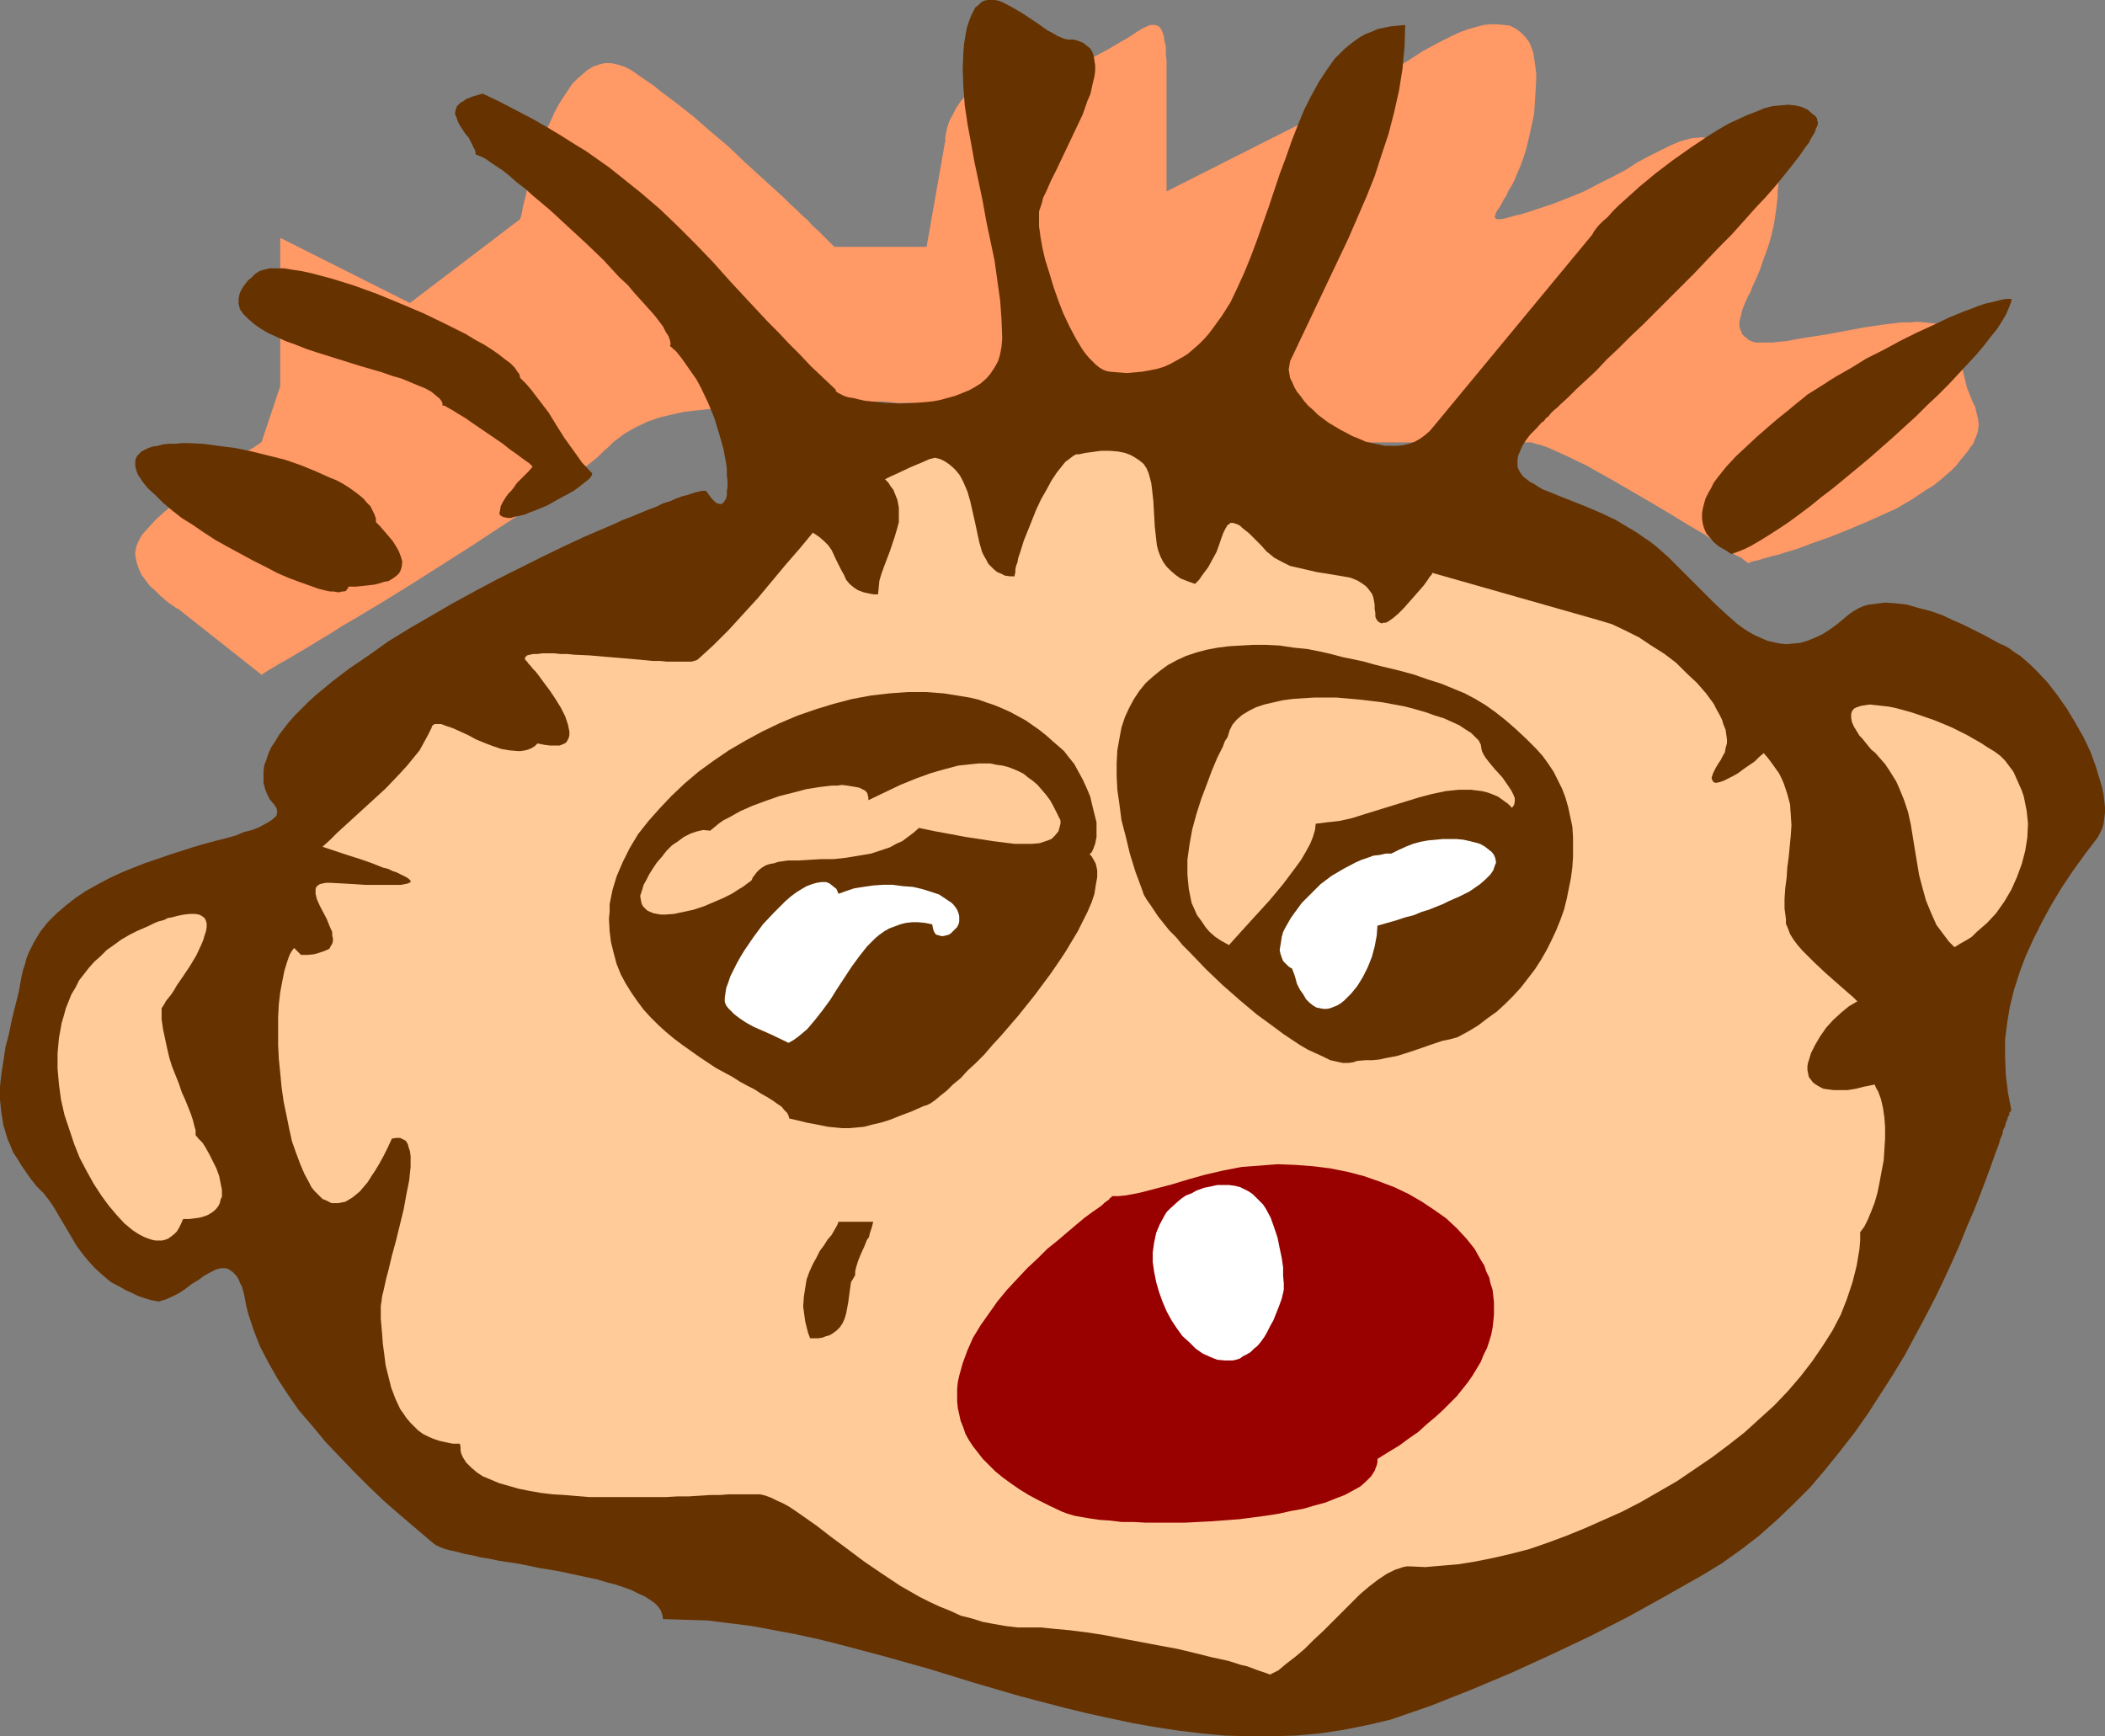
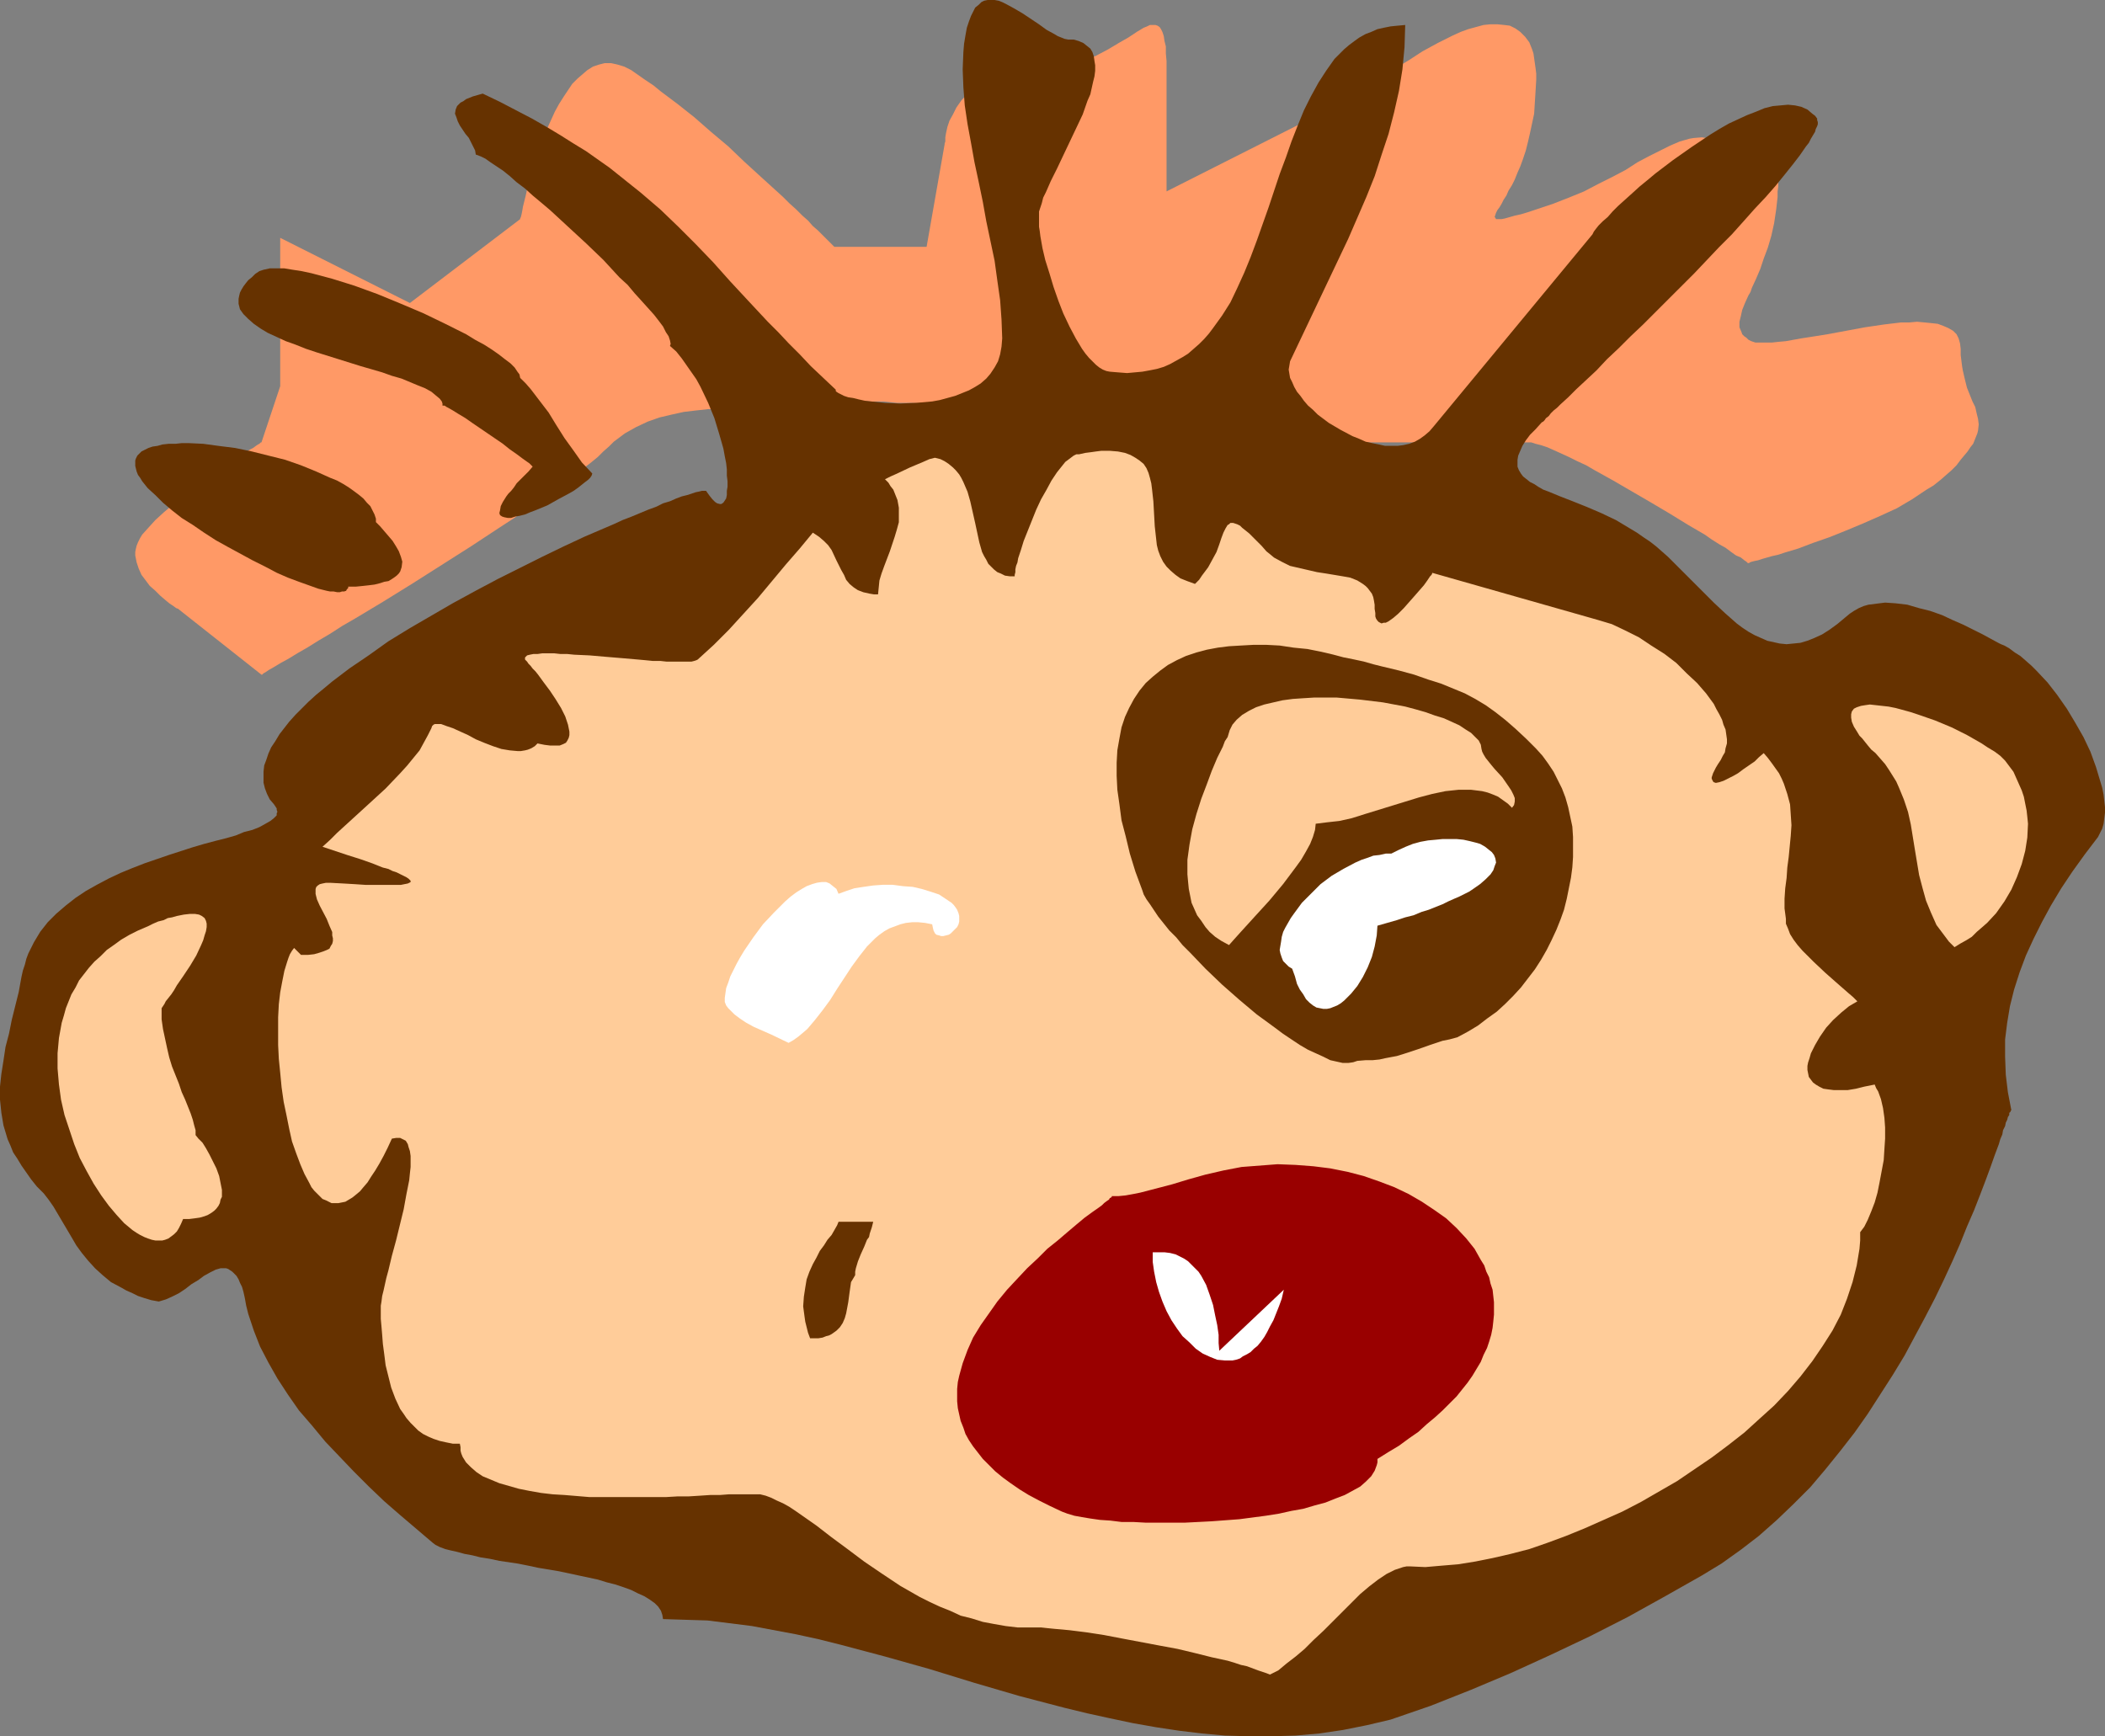
<svg xmlns="http://www.w3.org/2000/svg" xmlns:ns1="http://sodipodi.sourceforge.net/DTD/sodipodi-0.dtd" xmlns:ns2="http://www.inkscape.org/namespaces/inkscape" version="1.0" width="129.766mm" height="107.048mm" id="svg17" ns1:docname="Face 3.wmf">
  <rect width="100%" height="100%" fill="#808080" stroke="none" />
  <ns1:namedview id="namedview17" pagecolor="#ffffff" bordercolor="#000000" borderopacity="0.25" ns2:showpageshadow="2" ns2:pageopacity="0.0" ns2:pagecheckerboard="0" ns2:deskcolor="#d1d1d1" ns2:document-units="mm" />
  <defs id="defs1">
    <pattern id="WMFhbasepattern" patternUnits="userSpaceOnUse" width="6" height="6" x="0" y="0" />
  </defs>
  <path style="fill:#ff9966;fill-opacity:1;fill-rule:evenodd;stroke:none" d="M 60.923,157.215 41.693,142.027 v 0 l -0.162,-0.162 -0.485,-0.162 -0.646,-0.485 -0.97,-0.646 -0.97,-0.808 -1.131,-0.969 -1.131,-1.131 -1.293,-1.131 -0.97,-1.293 -0.97,-1.293 -0.646,-1.454 -0.485,-1.454 -0.323,-1.616 v -0.808 l 0.162,-0.808 0.162,-0.646 0.323,-0.808 0.485,-0.969 0.485,-0.808 1.454,-1.616 1.616,-1.777 1.939,-1.777 2.101,-1.777 2.262,-1.777 2.262,-1.777 4.686,-3.393 2.262,-1.616 2.101,-1.454 1.939,-1.293 1.778,-1.131 0.808,-0.485 0.646,-0.323 0.646,-0.485 0.485,-0.323 0.323,-0.162 0.323,-0.323 h 0.162 v 0 L 65.286,89.999 V 55.421 L 95.505,70.61 121.2,51.059 v -0.162 l 0.162,-0.323 0.162,-0.646 0.162,-0.808 0.162,-0.969 0.323,-1.293 0.323,-1.293 0.323,-1.454 0.485,-1.616 0.485,-1.777 0.97,-3.555 1.454,-3.716 1.454,-3.878 1.616,-3.555 0.97,-1.777 1.131,-1.777 0.97,-1.454 0.97,-1.454 1.293,-1.293 1.131,-0.969 1.131,-0.969 1.293,-0.808 1.454,-0.485 1.293,-0.323 h 1.454 l 1.454,0.323 1.616,0.485 1.616,0.808 1.616,1.131 1.616,1.131 1.939,1.293 1.778,1.454 3.878,2.908 3.878,3.07 3.878,3.393 4.04,3.393 3.717,3.555 3.717,3.393 3.555,3.232 1.778,1.616 1.454,1.454 1.616,1.454 1.454,1.454 1.293,1.131 1.131,1.293 1.131,0.969 0.97,0.969 0.97,0.969 0.646,0.646 0.646,0.646 0.323,0.323 0.323,0.323 v 0 h 21.493 l 4.202,-23.914 v -0.162 l 0.162,-0.485 v -0.969 l 0.162,-0.969 0.323,-1.454 0.485,-1.454 0.808,-1.454 0.808,-1.616 1.131,-1.616 1.454,-1.616 0.808,-0.808 0.97,-0.646 0.97,-0.646 1.131,-0.646 1.131,-0.485 1.293,-0.646 1.293,-0.485 1.454,-0.323 1.778,-0.323 1.616,-0.323 h 1.939 l 1.939,-0.162 h 1.939 l 1.939,-0.162 1.778,-0.323 1.778,-0.485 1.616,-0.485 1.778,-0.646 2.909,-1.293 2.747,-1.454 2.424,-1.454 1.131,-0.646 1.131,-0.646 1.939,-1.293 0.808,-0.485 0.808,-0.485 0.808,-0.323 0.646,-0.323 h 0.646 0.646 l 0.485,0.162 0.485,0.323 0.323,0.485 0.323,0.646 0.323,0.969 0.162,1.131 0.323,1.293 v 1.616 l 0.162,1.777 v 2.101 28.276 l 47.349,-23.914 0.162,-0.162 0.323,-0.162 0.485,-0.485 0.646,-0.485 0.97,-0.646 0.97,-0.808 1.293,-0.969 1.131,-0.808 1.454,-1.131 1.616,-0.969 3.232,-2.101 3.555,-1.939 3.555,-1.777 1.778,-0.808 1.778,-0.646 1.778,-0.485 1.778,-0.485 1.616,-0.162 h 1.616 l 1.616,0.162 1.293,0.162 1.293,0.646 1.131,0.808 1.131,1.131 0.97,1.293 0.323,0.808 0.323,0.808 0.323,0.969 0.162,1.131 0.162,1.131 0.162,1.131 0.162,1.293 v 1.454 l -0.162,2.747 -0.162,2.585 -0.162,2.585 -0.485,2.262 -0.485,2.262 -0.485,2.101 -0.485,1.939 -0.646,1.939 -0.646,1.777 -0.646,1.454 -0.646,1.616 -0.646,1.293 -0.808,1.293 -0.485,1.131 -0.646,0.969 -0.485,0.969 -0.485,0.808 -0.485,0.646 -0.323,0.646 -0.162,0.485 -0.162,0.485 0.162,0.162 0.162,0.323 h 0.162 0.485 0.646 l 0.808,-0.162 1.131,-0.323 1.131,-0.323 1.454,-0.323 1.616,-0.485 1.939,-0.646 3.878,-1.293 3.717,-1.454 3.555,-1.454 3.394,-1.777 3.232,-1.616 3.07,-1.616 2.747,-1.777 2.747,-1.454 2.586,-1.293 2.262,-1.131 2.262,-0.969 2.262,-0.646 0.97,-0.162 1.939,-0.162 0.97,0.162 0.808,0.162 0.97,0.323 0.808,0.485 0.808,0.485 1.616,1.131 1.454,0.808 1.454,0.485 1.454,0.323 1.293,0.162 1.131,0.323 1.131,0.162 0.97,0.162 0.97,0.323 0.646,0.646 0.485,0.808 0.323,0.485 0.162,0.646 0.162,0.646 v 0.808 l 0.162,0.969 v 0.969 l -0.162,1.131 v 1.293 l -0.162,1.454 -0.162,1.454 -0.485,3.232 -0.646,2.908 -0.808,2.747 -0.97,2.585 -0.808,2.424 -0.97,2.262 -0.97,2.101 -0.323,0.969 -0.485,0.808 -0.808,1.777 -0.646,1.616 -0.323,1.454 -0.323,1.293 v 1.293 l 0.485,1.131 0.162,0.485 0.485,0.485 0.485,0.323 0.485,0.485 0.646,0.323 0.97,0.323 h 1.131 1.293 1.454 l 1.454,-0.162 1.778,-0.162 1.778,-0.323 1.778,-0.323 2.101,-0.323 4.04,-0.646 8.726,-1.616 4.363,-0.646 4.04,-0.485 h 1.939 l 1.778,-0.162 1.778,0.162 1.616,0.162 1.454,0.162 1.293,0.485 1.131,0.485 1.131,0.646 0.808,0.808 0.485,0.969 0.323,1.131 0.162,1.293 v 1.454 l 0.162,1.293 0.162,1.293 0.162,0.969 0.485,2.101 0.485,1.939 0.646,1.616 0.646,1.616 0.646,1.293 0.323,1.454 0.323,1.293 0.162,1.293 -0.162,1.454 -0.162,0.646 -0.323,0.808 -0.323,0.808 -0.323,0.808 -0.646,0.808 -0.646,0.969 -0.808,0.969 -0.808,0.969 -0.97,1.293 -1.131,1.131 -1.293,1.131 -1.293,1.131 -1.616,1.293 -1.616,0.969 -3.394,2.262 -3.555,2.101 -3.878,1.777 -4.04,1.777 -3.878,1.616 -4.04,1.616 -3.717,1.293 -3.394,1.293 -1.616,0.485 -1.616,0.485 -1.454,0.485 -1.454,0.323 -1.131,0.323 -1.131,0.323 -0.97,0.323 -0.808,0.162 -0.646,0.162 -0.485,0.162 -0.162,0.162 h -0.162 -0.162 l -0.323,-0.323 -0.485,-0.323 -0.808,-0.646 -1.131,-0.485 -1.131,-0.808 -1.293,-0.969 -1.454,-0.808 -1.778,-1.131 -1.616,-1.131 -1.939,-1.131 -1.939,-1.131 -4.202,-2.585 -4.363,-2.585 -8.888,-5.17 -4.363,-2.424 -1.939,-1.131 -2.101,-0.969 -1.939,-0.969 -1.778,-0.808 -1.778,-0.808 -1.454,-0.646 -1.454,-0.485 -1.293,-0.323 -0.97,-0.323 h -0.97 -64.64 l -1.778,-0.162 -1.939,-0.323 -2.101,-0.323 -2.262,-0.646 -1.293,-0.323 -1.293,-0.323 -2.909,-0.646 -3.07,-0.808 -3.232,-0.808 -3.555,-0.808 -3.878,-0.808 -4.04,-0.808 -4.363,-0.646 -4.686,-0.485 -4.848,-0.485 -5.171,-0.162 -2.747,-0.162 h -2.747 -5.333 -2.586 -2.424 l -2.262,-0.162 h -2.262 l -2.101,-0.162 h -2.101 l -3.717,-0.162 h -3.394 l -3.232,-0.323 h -2.909 l -2.747,-0.162 h -2.586 -2.424 -2.424 l -4.525,0.323 -2.262,0.323 -2.424,0.323 -2.424,0.323 -2.586,0.162 -5.333,0.323 -5.494,0.162 h -2.747 l -2.909,0.323 -2.747,0.323 -2.909,0.646 -2.747,0.646 -2.747,0.969 -2.747,1.293 -2.586,1.454 -1.293,0.969 -1.293,0.969 -1.131,1.131 -1.293,1.131 -0.646,0.646 -0.646,0.646 -1.778,1.454 -1.939,1.454 -2.101,1.777 -2.424,1.777 -2.586,1.939 -2.909,1.939 -2.909,1.939 -3.07,2.101 -3.232,2.101 -6.626,4.363 -13.736,8.725 -6.787,4.201 -3.232,1.939 -3.232,1.939 -3.07,1.777 -2.747,1.777 -2.747,1.616 -2.586,1.616 -2.262,1.293 -2.101,1.293 -1.778,0.969 -0.808,0.485 -0.808,0.485 -1.131,0.646 -0.485,0.323 -0.485,0.323 -0.323,0.162 -0.162,0.162 -0.162,0.162 z" id="path1" />
  <path style="fill:#663200;fill-opacity:1;fill-rule:evenodd;stroke:none" d="m 423.392,27.63 -0.485,-0.646 -0.646,-0.485 -1.131,-0.969 -1.454,-0.646 -1.454,-0.323 -1.616,-0.162 -1.778,0.162 -1.778,0.162 -1.939,0.485 -1.939,0.808 -2.101,0.808 -2.101,0.969 -2.101,0.969 -2.262,1.293 -2.101,1.293 -4.363,2.908 -4.363,3.07 -4.04,3.07 -1.939,1.616 -1.778,1.454 -1.778,1.616 -1.616,1.454 -1.616,1.454 -1.293,1.293 -1.131,1.293 -1.131,0.969 -0.97,0.969 -0.646,0.808 -0.485,0.646 -0.323,0.646 -37.006,44.757 -0.97,1.131 -1.131,0.969 -1.131,0.808 -1.131,0.646 -1.293,0.485 -1.454,0.323 -1.293,0.162 h -1.454 -1.454 l -1.454,-0.323 -1.616,-0.323 -1.454,-0.323 -1.454,-0.646 -1.616,-0.646 -2.747,-1.454 -2.747,-1.616 -2.586,-1.939 -1.131,-1.131 -1.131,-0.969 -0.97,-1.131 -0.808,-1.131 -0.808,-0.969 -0.646,-1.131 -0.485,-1.131 -0.485,-0.969 -0.162,-0.969 -0.162,-0.969 0.162,-0.969 0.162,-0.969 4.525,-9.533 4.525,-9.533 4.525,-9.533 4.202,-9.695 1.939,-4.847 1.616,-5.009 1.616,-4.847 1.293,-5.009 1.131,-5.009 0.808,-5.009 0.485,-5.17 0.162,-5.17 -1.778,0.162 -1.616,0.162 -1.616,0.323 -1.454,0.323 -1.454,0.646 -1.293,0.485 -1.454,0.808 -1.131,0.808 -1.293,0.969 -1.131,0.969 -2.262,2.262 -1.939,2.747 -1.778,2.747 -1.778,3.232 -1.616,3.232 -1.454,3.555 -1.454,3.716 -1.293,3.716 -1.454,3.878 -2.586,7.756 -2.747,7.756 -1.454,3.878 -1.454,3.555 -1.616,3.555 -1.616,3.393 -1.939,3.07 -2.101,2.908 -0.97,1.293 -1.131,1.293 -1.131,1.131 -1.293,1.131 -1.293,1.131 -1.293,0.808 -1.454,0.808 -1.454,0.808 -1.454,0.646 -1.616,0.485 -1.616,0.323 -1.778,0.323 -1.778,0.162 -1.778,0.162 -2.101,-0.162 -1.939,-0.162 -0.808,-0.162 -0.808,-0.323 -0.808,-0.485 -0.808,-0.646 -0.808,-0.808 -0.808,-0.808 -0.808,-0.969 -0.808,-1.131 -1.454,-2.424 -1.454,-2.747 -1.454,-3.07 -1.131,-2.908 -1.131,-3.232 -0.97,-3.232 -0.97,-3.07 -0.646,-2.747 -0.485,-2.747 -0.162,-1.293 -0.162,-0.969 v -1.131 -0.969 -0.646 -0.808 l 0.323,-0.969 0.323,-0.969 0.323,-1.293 0.646,-1.293 1.131,-2.585 1.454,-2.908 1.454,-3.07 3.07,-6.463 1.454,-3.07 1.131,-3.232 0.646,-1.454 0.323,-1.454 0.323,-1.454 0.323,-1.293 0.162,-1.293 v -1.293 l -0.162,-0.969 -0.162,-1.131 -0.323,-0.969 -0.485,-0.808 -0.808,-0.646 -0.808,-0.646 -1.131,-0.485 -1.131,-0.323 h -0.646 -0.646 l -0.808,-0.162 -0.808,-0.323 -0.808,-0.323 -0.808,-0.485 -1.778,-0.969 -1.778,-1.293 -1.939,-1.293 -1.939,-1.293 -1.939,-1.131 -1.778,-0.969 -0.97,-0.485 -0.808,-0.323 L 231.734,0 h -0.808 -0.808 l -0.808,0.162 -0.646,0.323 -0.646,0.646 -0.808,0.646 -0.485,0.969 -0.485,0.969 -0.485,1.293 -0.485,1.454 -0.323,1.777 -0.323,1.939 -0.162,1.939 -0.162,4.039 0.162,4.201 0.323,4.201 0.646,4.363 0.808,4.363 0.808,4.524 0.97,4.524 0.97,4.686 0.808,4.524 1.939,9.21 0.646,4.686 0.646,4.524 0.323,4.524 0.162,4.363 -0.162,1.939 -0.323,1.777 -0.485,1.616 -0.808,1.454 -0.97,1.454 -0.97,1.131 -1.293,1.131 -1.293,0.808 -1.454,0.808 -1.616,0.646 -1.616,0.646 -1.778,0.485 -1.778,0.485 -1.778,0.323 -3.717,0.323 -3.717,0.162 -3.555,-0.162 -1.616,-0.162 -1.616,-0.162 -1.454,-0.162 -1.454,-0.323 -1.293,-0.323 -1.131,-0.162 -0.97,-0.323 -0.646,-0.323 -0.646,-0.323 -0.485,-0.323 -0.162,-0.162 v -0.323 l -2.909,-2.747 -2.909,-2.747 -2.586,-2.747 -2.586,-2.585 -2.424,-2.585 -2.424,-2.424 -2.262,-2.424 -2.262,-2.424 -4.202,-4.524 -4.04,-4.524 -4.04,-4.201 -4.04,-4.039 -4.202,-4.039 -4.525,-3.878 -2.424,-1.939 -2.424,-1.939 -2.424,-1.939 -2.747,-1.939 -2.747,-1.939 -2.909,-1.777 -3.07,-1.939 -3.232,-1.939 -3.394,-1.939 -3.717,-1.939 -3.717,-1.939 -4.04,-1.939 -1.131,0.323 -1.131,0.323 -0.808,0.323 -0.808,0.323 -0.646,0.485 -0.646,0.323 -0.323,0.323 -0.485,0.485 -0.323,0.808 -0.162,0.969 0.323,0.808 0.323,0.969 0.485,0.969 0.646,0.969 0.646,0.969 0.808,0.969 0.485,0.969 0.485,0.969 0.485,0.969 0.162,0.969 0.485,0.162 0.808,0.323 0.97,0.485 1.131,0.808 1.454,0.969 1.454,0.969 1.616,1.293 1.616,1.454 1.939,1.454 1.778,1.616 1.939,1.616 2.101,1.777 4.202,3.878 4.202,3.878 4.04,3.878 3.717,4.039 1.939,1.777 1.616,1.939 1.616,1.777 1.454,1.616 1.454,1.616 1.131,1.454 0.97,1.293 0.646,1.293 0.646,0.969 0.323,0.969 0.162,0.808 -0.162,0.485 1.454,1.293 1.293,1.616 1.131,1.616 1.131,1.616 1.131,1.616 0.97,1.777 1.778,3.716 1.454,3.555 1.131,3.716 0.97,3.393 0.323,1.777 0.323,1.616 0.162,1.454 v 1.454 l 0.162,1.293 v 1.293 l -0.162,0.969 v 0.969 l -0.162,0.808 -0.323,0.485 -0.323,0.485 -0.485,0.323 h -0.323 l -0.646,-0.162 -0.485,-0.323 -0.646,-0.646 -0.646,-0.808 -0.808,-1.131 h -0.162 -0.323 -0.485 l -0.646,0.162 -0.808,0.162 -0.97,0.323 -0.97,0.323 -1.293,0.323 -1.293,0.485 -1.454,0.646 -1.616,0.485 -1.616,0.808 -1.778,0.646 -1.939,0.808 -1.939,0.808 -2.101,0.808 -2.101,0.969 -2.262,0.969 -4.525,1.939 -4.848,2.262 -5.01,2.424 -5.171,2.585 -5.171,2.585 -5.171,2.747 -5.333,2.908 -5.01,2.908 -5.01,2.908 -5.01,3.07 -4.525,3.232 -4.525,3.07 -4.04,3.07 -1.939,1.616 -1.778,1.454 -1.778,1.616 -1.616,1.616 -1.454,1.454 -1.454,1.616 -1.131,1.454 -1.131,1.454 -0.97,1.616 -0.97,1.454 -0.646,1.454 -0.485,1.454 -0.485,1.293 -0.162,1.454 v 1.293 1.293 l 0.323,1.293 0.485,1.293 0.646,1.293 0.97,1.131 0.323,0.485 0.323,0.485 v 0.323 l 0.162,0.485 -0.162,0.323 v 0.485 l -0.646,0.646 -0.808,0.646 -1.131,0.646 -1.454,0.808 -1.616,0.646 -1.939,0.485 -1.939,0.808 -2.262,0.646 -2.586,0.646 -2.424,0.646 -2.747,0.808 -5.494,1.777 -5.656,1.939 -2.909,1.131 -2.747,1.131 -2.747,1.293 -2.747,1.454 -2.586,1.454 -2.424,1.616 -2.262,1.777 -2.262,1.939 -1.939,1.939 -1.778,2.262 -1.454,2.424 -1.293,2.585 -0.485,1.293 -0.323,1.293 -0.485,1.454 -0.323,1.454 -0.646,3.555 -1.616,6.463 -0.646,3.232 -0.808,3.07 -0.485,3.232 -0.485,3.07 L 0,253.192 v 3.07 l 0.323,3.07 0.485,2.908 0.485,1.616 0.485,1.616 0.646,1.454 0.646,1.616 0.97,1.454 0.97,1.616 1.131,1.616 1.131,1.616 1.293,1.616 1.616,1.616 1.131,1.454 1.131,1.616 2.101,3.555 2.101,3.555 1.131,1.939 1.293,1.777 1.454,1.777 1.616,1.777 1.778,1.616 1.939,1.616 2.424,1.293 1.131,0.646 1.454,0.646 1.293,0.646 1.454,0.485 1.616,0.485 1.778,0.323 1.616,-0.485 1.454,-0.646 1.616,-0.808 1.454,-0.969 1.454,-1.131 1.616,-0.969 1.293,-0.969 1.454,-0.808 1.293,-0.646 1.131,-0.323 h 0.646 0.646 l 0.485,0.162 0.485,0.323 0.485,0.323 0.485,0.485 0.485,0.485 0.485,0.808 0.323,0.808 0.485,0.969 0.323,1.131 0.323,1.454 0.323,1.777 0.485,1.939 1.293,3.878 1.454,3.716 1.939,3.716 2.101,3.716 2.424,3.716 2.586,3.716 3.07,3.555 3.07,3.716 3.232,3.393 3.394,3.555 3.555,3.555 3.555,3.393 3.717,3.232 7.595,6.463 0.646,0.485 0.97,0.485 1.293,0.485 1.293,0.323 1.454,0.323 1.778,0.485 1.778,0.323 1.939,0.485 2.101,0.323 2.262,0.485 4.363,0.646 2.424,0.485 2.262,0.485 4.848,0.808 4.525,0.969 4.525,0.969 2.101,0.646 1.939,0.485 1.939,0.646 1.778,0.646 1.616,0.808 1.454,0.646 1.293,0.808 1.131,0.808 0.808,0.808 0.646,0.969 0.323,0.969 0.162,0.969 5.171,0.162 5.171,0.162 5.171,0.646 5.171,0.646 5.171,0.969 5.171,0.969 5.171,1.131 5.171,1.293 10.342,2.747 10.342,2.908 10.504,3.232 10.504,3.07 10.504,2.747 5.333,1.293 5.171,1.131 5.333,1.131 5.494,0.969 5.333,0.808 5.333,0.646 5.333,0.485 5.494,0.162 h 5.494 l 5.494,-0.162 5.494,-0.485 5.494,-0.808 5.656,-1.131 5.494,-1.293 9.373,-3.232 9.373,-3.716 9.211,-3.878 9.211,-4.201 9.211,-4.363 8.888,-4.524 8.726,-4.847 8.565,-4.847 4.525,-2.747 4.525,-3.232 4.202,-3.232 4.202,-3.716 3.878,-3.716 3.878,-3.878 3.555,-4.201 3.394,-4.201 3.394,-4.363 3.07,-4.363 2.909,-4.524 2.909,-4.524 2.747,-4.524 2.424,-4.524 2.424,-4.524 2.262,-4.363 2.101,-4.363 1.939,-4.201 1.778,-4.039 1.616,-4.039 1.616,-3.716 1.454,-3.716 1.293,-3.393 1.131,-3.07 0.97,-2.747 0.97,-2.585 0.323,-1.131 0.485,-1.131 0.162,-0.969 0.485,-0.969 0.162,-0.808 0.323,-0.646 0.162,-0.646 0.323,-0.485 v -0.485 l 0.323,-0.323 v -0.162 l 0.162,-0.162 -0.808,-4.201 -0.485,-4.039 -0.162,-4.201 v -4.039 l 0.485,-3.878 0.646,-3.878 0.97,-3.878 1.293,-4.039 1.454,-3.878 1.778,-3.878 1.939,-3.878 2.101,-3.878 2.424,-4.039 2.586,-3.878 2.909,-4.039 3.07,-4.039 0.485,-0.969 0.485,-0.969 0.323,-1.131 0.162,-1.293 0.162,-1.293 v -1.293 l -0.162,-1.454 -0.162,-1.454 -0.323,-1.616 -0.485,-1.616 -0.485,-1.616 -0.485,-1.616 -1.293,-3.555 -1.616,-3.393 -1.939,-3.393 -1.939,-3.232 -2.262,-3.232 -2.262,-2.908 -2.586,-2.747 -1.131,-1.131 -1.293,-1.131 -1.293,-1.131 -1.293,-0.808 -1.293,-0.969 -1.131,-0.646 -0.808,-0.323 -0.646,-0.323 -1.778,-0.969 -1.778,-0.969 -2.262,-1.131 -2.262,-1.131 -2.586,-1.131 -2.424,-1.131 -2.747,-0.969 -2.586,-0.646 -2.747,-0.808 -2.747,-0.323 -2.424,-0.162 -1.293,0.162 -1.293,0.162 -1.293,0.162 -1.131,0.323 -1.131,0.485 -1.131,0.646 -0.97,0.646 -0.97,0.808 -1.939,1.616 -1.778,1.293 -1.778,1.131 -1.778,0.808 -1.616,0.646 -1.616,0.485 -1.616,0.162 -1.616,0.162 -1.616,-0.162 -1.454,-0.323 -1.454,-0.323 -1.454,-0.646 -1.454,-0.646 -1.454,-0.808 -1.454,-0.969 -1.293,-0.969 -2.747,-2.424 -2.586,-2.424 -5.333,-5.332 -2.747,-2.747 -2.586,-2.585 -2.747,-2.424 -1.454,-1.131 -1.454,-0.969 -1.616,-1.131 -1.616,-0.969 -3.232,-1.939 -3.394,-1.616 -3.394,-1.454 -3.232,-1.293 -2.909,-1.131 -2.747,-1.131 -1.293,-0.485 -1.131,-0.646 -0.97,-0.646 -0.97,-0.485 -0.808,-0.646 -0.808,-0.646 -0.485,-0.646 -0.485,-0.808 -0.323,-0.808 v -0.808 -0.808 l 0.162,-0.969 0.485,-1.131 0.485,-1.131 0.808,-1.293 0.97,-1.293 1.293,-1.293 1.454,-1.616 0.323,-0.162 0.323,-0.323 0.323,-0.485 0.646,-0.485 0.485,-0.646 0.646,-0.646 0.808,-0.646 0.808,-0.808 1.778,-1.616 1.939,-1.939 2.262,-2.101 2.424,-2.262 2.424,-2.585 2.747,-2.585 2.747,-2.747 2.909,-2.747 5.979,-5.978 5.979,-5.978 5.818,-6.14 2.909,-2.908 2.747,-3.07 2.586,-2.908 2.586,-2.747 2.262,-2.585 2.101,-2.585 1.939,-2.424 1.616,-2.101 1.454,-2.101 0.646,-0.808 0.485,-0.969 0.485,-0.808 0.485,-0.808 0.162,-0.646 0.323,-0.646 0.162,-0.485 v -0.485 l -0.162,-0.485 z" id="path2" />
  <path style="fill:#ffcc99;fill-opacity:1;fill-rule:evenodd;stroke:none" d="m 433.411,287.124 v 1.939 l -0.162,1.939 -0.323,1.939 -0.323,1.939 -0.485,1.939 -0.485,1.939 -1.293,3.878 -1.454,3.716 -1.939,3.716 -2.262,3.555 -2.424,3.555 -2.747,3.555 -2.909,3.393 -3.232,3.393 -3.394,3.07 -3.555,3.232 -3.717,2.908 -3.878,2.908 -4.04,2.747 -4.04,2.747 -4.202,2.424 -4.202,2.424 -4.363,2.262 -4.363,1.939 -4.363,1.939 -4.363,1.777 -4.363,1.616 -4.202,1.454 -4.363,1.131 -4.202,0.969 -4.04,0.808 -4.04,0.646 -3.878,0.323 -3.717,0.323 -3.555,-0.162 h -0.808 l -0.808,0.162 -0.97,0.323 -0.97,0.323 -0.97,0.485 -0.97,0.485 -1.939,1.293 -2.101,1.616 -2.101,1.777 -2.101,2.101 -2.101,2.101 -4.363,4.363 -2.262,2.101 -2.101,2.101 -2.101,1.777 -2.101,1.616 -1.939,1.616 -0.97,0.485 -0.97,0.485 -0.808,-0.323 -0.97,-0.323 -0.97,-0.323 -1.293,-0.485 -1.293,-0.485 -1.454,-0.323 -1.454,-0.485 -1.616,-0.485 -3.717,-0.808 -3.878,-0.969 -4.04,-0.969 -4.363,-0.808 -8.565,-1.616 -4.202,-0.808 -4.202,-0.646 -3.878,-0.485 -1.778,-0.162 -1.778,-0.162 -1.616,-0.162 -1.454,-0.162 h -1.454 -1.293 -2.747 l -2.747,-0.323 -2.747,-0.485 -2.586,-0.485 -2.586,-0.808 -2.586,-0.646 -2.424,-1.131 -2.424,-0.969 -2.424,-1.131 -2.262,-1.131 -4.525,-2.585 -4.363,-2.908 -4.04,-2.747 -3.878,-2.908 -3.717,-2.747 -3.555,-2.747 -1.616,-1.131 -1.616,-1.131 -1.616,-1.131 -1.454,-0.969 -1.454,-0.808 -1.454,-0.646 -1.293,-0.646 -1.293,-0.485 -1.293,-0.323 h -1.131 -2.586 -1.778 -1.778 l -2.101,0.162 h -2.262 l -2.424,0.162 -2.586,0.162 h -2.586 l -2.747,0.162 h -5.818 -5.979 -5.979 l -5.818,-0.485 -2.747,-0.162 -2.747,-0.323 -2.747,-0.485 -2.424,-0.485 -2.262,-0.646 -2.262,-0.646 -1.939,-0.808 -1.939,-0.808 -1.454,-0.969 -1.293,-1.131 -1.131,-1.131 -0.808,-1.293 -0.323,-0.808 -0.162,-0.646 v -0.808 l -0.162,-0.808 h -1.616 l -1.616,-0.323 -1.454,-0.323 -1.454,-0.485 -1.131,-0.485 -1.293,-0.646 -1.131,-0.808 -0.97,-0.969 -0.808,-0.808 -0.97,-1.131 -0.646,-0.969 -0.808,-1.131 -1.131,-2.424 -0.97,-2.585 -0.646,-2.585 -0.646,-2.585 -0.323,-2.585 -0.323,-2.424 -0.162,-2.101 -0.162,-1.939 -0.162,-1.777 v -0.646 -0.646 -0.646 -1.131 l 0.162,-0.969 0.162,-1.293 0.323,-1.293 0.323,-1.454 0.323,-1.454 0.485,-1.777 0.808,-3.393 0.97,-3.555 1.778,-7.271 0.646,-3.555 0.646,-3.232 0.162,-1.616 0.162,-1.454 v -1.293 -1.293 l -0.162,-1.131 -0.323,-0.969 -0.162,-0.646 -0.485,-0.808 -0.646,-0.323 -0.646,-0.323 h -0.97 l -0.97,0.162 -0.97,2.101 -0.97,1.939 -0.97,1.777 -0.97,1.616 -0.97,1.454 -0.808,1.293 -0.97,1.131 -0.808,0.969 -0.97,0.808 -0.808,0.646 -0.808,0.485 -0.808,0.485 -0.808,0.162 -0.808,0.162 h -0.808 -0.808 l -0.646,-0.323 -0.646,-0.323 -0.808,-0.323 -0.646,-0.646 -0.646,-0.646 -0.646,-0.646 -0.646,-0.808 -0.485,-0.969 -1.131,-2.101 -0.97,-2.262 -0.97,-2.585 -0.97,-2.747 -0.646,-2.908 -0.646,-3.232 -0.646,-3.07 -0.485,-3.393 -0.323,-3.393 -0.323,-3.232 -0.162,-3.232 v -3.232 -3.232 l 0.162,-3.07 0.323,-2.747 0.485,-2.585 0.485,-2.424 0.646,-2.101 0.323,-0.969 0.323,-0.808 0.485,-0.808 0.485,-0.646 1.616,1.616 h 1.616 l 1.454,-0.162 1.131,-0.323 0.97,-0.323 0.808,-0.323 0.646,-0.323 0.323,-0.646 0.323,-0.485 0.162,-0.646 v -0.646 l -0.162,-0.646 v -0.808 l -0.646,-1.454 -0.646,-1.616 -1.616,-3.07 -0.646,-1.454 -0.162,-0.646 -0.162,-0.646 v -0.485 -0.646 l 0.162,-0.485 0.323,-0.323 0.485,-0.323 0.646,-0.162 0.808,-0.162 h 0.97 l 3.07,0.162 2.747,0.162 2.424,0.162 h 2.262 1.939 1.616 1.293 1.131 l 0.808,-0.162 0.808,-0.162 0.323,-0.162 0.323,-0.162 v -0.323 l -0.162,-0.162 -0.323,-0.323 -0.485,-0.323 -0.646,-0.323 -0.646,-0.323 -0.97,-0.485 -0.97,-0.323 -0.97,-0.485 -1.293,-0.323 -2.424,-0.969 -2.747,-0.969 -3.07,-0.969 -5.818,-1.939 1.778,-1.616 1.616,-1.616 3.717,-3.393 3.717,-3.393 3.878,-3.555 3.394,-3.555 1.616,-1.777 1.454,-1.777 1.454,-1.777 0.97,-1.777 0.97,-1.777 0.808,-1.616 0.162,-0.485 0.323,-0.323 0.323,-0.162 h 0.485 0.485 0.485 l 1.293,0.485 1.454,0.485 1.778,0.808 1.778,0.808 1.778,0.969 1.939,0.808 2.101,0.808 1.939,0.646 1.939,0.323 1.778,0.162 h 0.808 l 0.97,-0.162 0.646,-0.162 0.808,-0.323 0.808,-0.485 0.646,-0.646 1.616,0.323 1.293,0.162 h 1.293 0.97 l 0.808,-0.323 0.646,-0.323 0.323,-0.485 0.323,-0.646 0.162,-0.646 v -0.808 l -0.162,-0.808 -0.162,-0.808 -0.323,-0.969 -0.323,-0.969 -0.97,-1.939 -1.293,-2.101 -1.293,-1.939 -1.454,-1.939 -1.293,-1.777 -0.646,-0.808 -0.646,-0.646 -0.485,-0.646 -0.485,-0.485 -0.323,-0.485 -0.323,-0.323 -0.162,-0.162 v 0 -0.485 l 0.162,-0.162 0.323,-0.323 0.646,-0.162 0.808,-0.162 h 0.97 l 1.131,-0.162 h 2.747 l 1.454,0.162 h 1.616 l 1.616,0.162 3.555,0.162 3.717,0.323 3.878,0.323 3.717,0.323 1.778,0.162 1.616,0.162 h 1.778 l 1.454,0.162 h 1.454 1.293 1.131 1.131 0.808 l 0.646,-0.162 0.485,-0.162 0.323,-0.162 3.717,-3.393 3.555,-3.555 3.394,-3.716 3.394,-3.716 3.232,-3.878 3.232,-3.878 3.232,-3.716 3.07,-3.716 1.454,0.969 1.131,0.969 0.97,0.969 0.808,1.131 1.131,2.424 1.131,2.262 0.646,1.131 0.485,1.131 0.808,0.969 0.97,0.808 0.97,0.646 1.293,0.485 1.454,0.323 0.97,0.162 h 0.97 l 0.162,-1.616 0.162,-1.616 0.485,-1.616 0.646,-1.777 1.293,-3.393 1.131,-3.393 0.485,-1.616 0.485,-1.777 v -1.777 -1.616 l -0.323,-1.777 -0.646,-1.616 -0.323,-0.808 -0.646,-0.808 -0.485,-0.808 -0.808,-0.808 0.646,-0.323 0.646,-0.323 1.454,-0.646 3.07,-1.454 3.07,-1.293 1.454,-0.646 1.293,-0.323 1.293,0.323 0.97,0.485 0.97,0.646 0.97,0.808 0.646,0.646 0.808,0.969 0.485,0.808 0.485,0.969 0.97,2.262 0.646,2.262 1.131,5.009 0.485,2.262 0.485,2.262 0.646,2.262 0.485,0.969 0.485,0.808 0.485,0.969 0.646,0.646 0.646,0.646 0.808,0.646 0.808,0.323 0.97,0.485 1.131,0.162 h 1.131 v -0.323 l 0.162,-0.646 v -0.646 l 0.162,-0.808 0.323,-0.808 0.162,-0.969 0.646,-1.939 0.646,-2.101 0.97,-2.424 0.97,-2.424 0.97,-2.424 1.131,-2.424 1.293,-2.262 1.131,-2.101 1.293,-1.939 1.293,-1.616 0.646,-0.808 0.646,-0.485 0.646,-0.485 0.646,-0.485 0.646,-0.323 h 0.646 l 1.454,-0.323 1.293,-0.162 1.131,-0.162 1.293,-0.162 h 1.939 l 1.939,0.162 1.616,0.323 1.293,0.485 1.131,0.646 0.97,0.646 0.97,0.808 0.646,0.969 0.485,1.131 0.323,1.131 0.323,1.293 0.162,1.293 0.323,2.908 0.162,2.908 0.162,2.908 0.323,2.908 0.162,1.454 0.323,1.293 0.485,1.293 0.646,1.293 0.808,1.131 0.97,0.969 1.131,0.969 1.131,0.808 1.616,0.646 1.778,0.646 0.97,-0.969 0.646,-0.969 1.454,-1.939 0.97,-1.777 0.97,-1.777 0.646,-1.777 0.485,-1.454 0.485,-1.293 0.485,-0.969 0.485,-0.808 0.323,-0.162 0.323,-0.323 h 0.323 0.323 l 0.485,0.162 0.485,0.162 0.646,0.323 0.485,0.485 0.808,0.646 0.808,0.646 0.808,0.808 0.97,0.969 1.131,1.131 1.131,1.293 0.808,0.646 0.97,0.808 1.778,0.969 1.939,0.969 2.101,0.485 2.101,0.485 2.101,0.485 2.101,0.323 1.939,0.323 1.939,0.323 1.778,0.323 1.616,0.646 1.293,0.808 0.646,0.485 0.485,0.485 0.485,0.646 0.485,0.646 0.323,0.808 0.162,0.808 0.162,0.969 v 0.969 l 0.162,0.969 v 0.808 l 0.162,0.485 0.323,0.485 0.323,0.323 0.323,0.162 0.323,0.162 0.485,-0.162 h 0.485 l 0.646,-0.323 1.131,-0.808 1.131,-0.969 1.293,-1.293 2.424,-2.747 1.131,-1.293 1.131,-1.293 0.808,-1.131 0.646,-0.969 0.323,-0.323 0.162,-0.323 v 0 -0.162 l 38.622,10.987 3.232,0.969 3.07,1.454 3.232,1.616 2.909,1.939 3.07,1.939 2.747,2.101 2.424,2.424 2.424,2.262 2.101,2.424 1.778,2.424 0.646,1.293 0.646,1.131 0.646,1.293 0.323,1.131 0.485,1.131 0.162,1.131 0.162,1.131 v 0.969 l -0.323,1.131 -0.162,0.969 -0.485,0.808 -0.485,0.969 -0.646,0.969 -0.485,0.808 -0.323,0.646 -0.323,0.646 -0.162,0.485 -0.162,0.485 v 0.323 l 0.162,0.323 0.162,0.323 0.162,0.162 0.485,0.162 0.808,-0.162 0.97,-0.323 0.97,-0.485 1.293,-0.646 1.131,-0.646 1.293,-0.969 2.586,-1.777 0.97,-0.969 1.131,-0.969 0.97,1.131 0.97,1.293 0.808,1.131 0.808,1.131 0.646,1.293 0.485,1.131 0.808,2.424 0.646,2.424 0.162,2.424 0.162,2.424 -0.162,2.424 -0.485,5.009 -0.323,2.424 -0.162,2.424 -0.323,2.424 -0.162,2.424 v 2.262 l 0.323,2.424 v 1.131 l 0.485,1.131 0.485,1.293 0.808,1.293 0.97,1.293 1.131,1.293 2.586,2.585 2.747,2.585 2.747,2.424 1.293,1.131 1.293,1.131 1.131,0.969 0.97,0.969 -1.939,1.131 -1.778,1.454 -1.939,1.777 -1.616,1.777 -1.454,2.101 -1.131,1.939 -0.97,1.939 -0.323,1.131 -0.323,0.969 -0.162,0.808 v 0.969 l 0.162,0.808 0.162,0.808 0.485,0.646 0.485,0.646 0.646,0.485 0.808,0.485 0.97,0.485 1.131,0.162 1.293,0.162 h 1.454 1.778 l 1.939,-0.323 1.939,-0.485 2.424,-0.485 0.323,0.808 0.485,0.808 0.646,1.777 0.485,2.101 0.323,2.262 0.162,2.262 v 2.585 l -0.162,2.424 -0.162,2.585 -0.485,2.585 -0.485,2.585 -0.485,2.424 -0.646,2.262 -0.808,2.101 -0.808,1.939 -0.808,1.616 z" id="path3" />
  <path style="fill:#990000;fill-opacity:1;fill-rule:evenodd;stroke:none" d="m 320.937,339.96 2.586,-1.616 2.424,-1.454 2.424,-1.777 2.101,-1.454 1.939,-1.777 1.939,-1.616 1.778,-1.616 1.616,-1.616 1.616,-1.616 1.293,-1.616 1.293,-1.616 1.131,-1.616 0.97,-1.616 0.97,-1.616 0.646,-1.616 0.808,-1.616 0.485,-1.454 0.485,-1.616 0.323,-1.616 0.162,-1.454 0.162,-1.616 v -1.454 -1.454 l -0.162,-1.454 -0.162,-1.454 -0.485,-1.454 -0.323,-1.454 -0.646,-1.293 -0.485,-1.454 -0.808,-1.293 -1.454,-2.585 -1.939,-2.424 -2.262,-2.424 -2.424,-2.262 -2.747,-1.939 -2.909,-1.939 -3.07,-1.777 -3.394,-1.616 -3.394,-1.293 -3.717,-1.293 -3.717,-0.969 -4.04,-0.808 -3.878,-0.485 -4.202,-0.323 -4.202,-0.162 -4.202,0.323 -4.202,0.323 -4.202,0.808 -4.202,0.969 -4.04,1.131 -3.717,1.131 -3.717,0.969 -3.717,0.969 -1.616,0.323 -1.778,0.323 -1.616,0.162 h -1.616 v 0.162 l -0.162,0.162 -0.323,0.162 -0.162,0.323 -0.485,0.323 -0.646,0.485 -0.485,0.485 -0.646,0.485 -1.616,1.131 -1.778,1.293 -1.939,1.616 -2.101,1.777 -2.262,1.939 -2.424,1.939 -2.262,2.262 -2.424,2.262 -2.424,2.585 -2.262,2.424 -2.262,2.747 -1.939,2.747 -1.939,2.747 -1.778,2.908 -1.293,2.908 -1.131,3.07 -0.808,2.908 -0.323,1.454 -0.162,1.616 v 1.454 1.454 l 0.162,1.616 0.323,1.454 0.323,1.454 0.646,1.616 0.485,1.454 0.808,1.454 0.97,1.454 1.131,1.454 1.131,1.454 1.454,1.454 1.454,1.454 1.778,1.454 1.778,1.293 2.101,1.454 2.101,1.293 2.424,1.293 2.586,1.293 2.747,1.293 1.293,0.485 1.616,0.485 1.778,0.323 1.939,0.323 2.262,0.323 2.424,0.162 2.586,0.323 h 2.747 l 2.909,0.162 h 2.909 6.141 l 6.302,-0.323 6.464,-0.485 6.141,-0.808 3.07,-0.485 2.909,-0.646 2.747,-0.485 2.747,-0.808 2.424,-0.646 2.424,-0.969 2.101,-0.808 1.778,-0.969 1.778,-0.969 1.293,-1.131 1.293,-1.293 0.808,-1.293 0.485,-1.293 0.162,-0.646 z" id="path4" />
  <path style="fill:#663200;fill-opacity:1;fill-rule:evenodd;stroke:none" d="m 339.521,241.72 2.424,-1.293 2.424,-1.454 2.101,-1.616 2.262,-1.616 1.939,-1.777 1.939,-1.939 1.778,-1.939 1.616,-2.101 1.616,-2.101 1.454,-2.262 1.293,-2.262 1.131,-2.262 1.131,-2.424 0.97,-2.424 0.808,-2.262 0.646,-2.585 0.485,-2.424 0.485,-2.424 0.323,-2.424 0.162,-2.424 v -2.424 -2.262 l -0.162,-2.424 -0.485,-2.262 -0.485,-2.262 -0.646,-2.262 -0.808,-2.101 -0.97,-1.939 -0.97,-1.939 -1.293,-1.939 -1.293,-1.777 -1.454,-1.616 -2.424,-2.424 -2.424,-2.262 -2.424,-2.101 -2.262,-1.777 -2.262,-1.616 -2.424,-1.454 -2.424,-1.293 -2.747,-1.131 -2.747,-1.131 -3.07,-0.969 -3.232,-1.131 -3.555,-0.969 -4.04,-0.969 -1.939,-0.485 -2.262,-0.646 -2.262,-0.485 -2.424,-0.485 -2.424,-0.646 -2.747,-0.646 -3.232,-0.646 -3.232,-0.323 -3.232,-0.485 -3.07,-0.162 h -3.07 l -2.909,0.162 -2.747,0.162 -2.586,0.323 -2.586,0.485 -2.424,0.646 -2.424,0.808 -2.101,0.969 -2.101,1.131 -1.778,1.293 -1.778,1.454 -1.616,1.454 -1.454,1.777 -1.293,1.939 -1.131,2.101 -0.97,2.101 -0.808,2.424 -0.485,2.585 -0.485,2.747 -0.162,2.908 v 3.07 l 0.162,3.232 0.485,3.393 0.485,3.716 0.97,3.716 0.97,4.039 1.293,4.201 1.616,4.363 0.323,0.969 0.646,1.131 0.808,1.131 0.97,1.454 0.97,1.454 1.293,1.616 1.293,1.616 1.616,1.616 1.454,1.777 1.778,1.777 3.555,3.716 3.878,3.716 4.04,3.555 4.04,3.393 4.202,3.07 1.939,1.454 1.939,1.293 1.939,1.293 1.939,1.131 1.778,0.808 1.778,0.808 1.616,0.808 1.454,0.323 1.454,0.323 h 1.293 l 1.131,-0.162 0.97,-0.323 1.939,-0.162 h 1.616 l 1.616,-0.162 1.454,-0.323 2.586,-0.485 2.586,-0.808 2.424,-0.808 2.747,-0.969 1.454,-0.485 1.454,-0.485 1.616,-0.323 z" id="path5" />
-   <path style="fill:#663200;fill-opacity:1;fill-rule:evenodd;stroke:none" d="m 215.251,257.717 0.646,-0.162 0.97,-0.485 1.131,-0.808 1.131,-0.969 1.454,-1.131 1.454,-1.454 1.778,-1.454 1.616,-1.777 1.939,-1.777 1.939,-1.939 1.939,-2.262 1.939,-2.101 4.04,-4.686 3.878,-4.847 3.717,-5.009 1.778,-2.585 1.616,-2.424 1.454,-2.424 1.454,-2.424 1.131,-2.262 1.131,-2.262 0.97,-2.262 0.646,-1.939 0.323,-2.101 0.323,-1.777 v -1.616 l -0.323,-1.454 -0.323,-0.646 -0.646,-1.131 -0.485,-0.485 0.485,-0.485 0.323,-0.646 0.485,-1.293 0.323,-1.616 v -1.616 -1.777 l -0.485,-1.939 -0.485,-1.939 -0.485,-2.101 -0.808,-1.939 -0.97,-2.101 -0.97,-1.777 -0.97,-1.777 -1.293,-1.616 -1.131,-1.454 -1.293,-1.131 -1.131,-0.969 -1.616,-1.454 -1.616,-1.293 -1.616,-1.131 -1.616,-1.131 -1.778,-0.969 -1.778,-0.969 -1.778,-0.808 -1.939,-0.808 -1.939,-0.646 -1.778,-0.646 -2.101,-0.485 -1.939,-0.323 -4.04,-0.646 -4.202,-0.323 h -4.202 l -4.363,0.323 -4.202,0.485 -4.363,0.808 -4.363,1.131 -4.202,1.293 -4.202,1.454 -4.202,1.777 -4.04,1.939 -3.878,2.101 -3.878,2.262 -3.555,2.424 -3.555,2.585 -3.232,2.747 -3.07,2.908 -2.747,2.908 -2.586,2.908 -2.424,3.07 -1.939,3.232 -1.616,3.232 -1.454,3.393 -0.97,3.232 -0.646,3.232 v 1.777 l -0.162,1.616 0.162,2.908 0.323,2.585 0.646,2.585 0.646,2.424 0.97,2.424 1.131,2.101 1.293,2.101 1.454,2.101 1.454,1.939 1.616,1.777 1.778,1.777 1.778,1.616 1.939,1.616 1.939,1.454 3.878,2.747 3.878,2.585 3.878,2.101 1.778,1.131 1.778,0.969 1.616,0.808 1.454,0.969 1.454,0.808 1.293,0.808 1.131,0.808 0.97,0.646 0.646,0.808 0.646,0.646 0.323,0.646 0.162,0.646 2.101,0.485 1.939,0.485 1.778,0.323 1.616,0.323 1.616,0.323 1.616,0.162 1.616,0.162 h 1.616 l 1.778,-0.162 1.778,-0.162 1.778,-0.485 2.101,-0.485 2.101,-0.646 2.424,-0.969 2.586,-0.969 z" id="path6" />
  <path style="fill:#663200;fill-opacity:1;fill-rule:evenodd;stroke:none" d="m 87.587,121.668 v -0.808 l -0.323,-0.969 -0.485,-0.969 -0.485,-0.969 -0.808,-0.808 -0.808,-0.969 -0.97,-0.808 -1.293,-0.969 -1.131,-0.808 -1.293,-0.808 -1.454,-0.808 -1.616,-0.646 -3.232,-1.454 -3.555,-1.454 -3.717,-1.293 -3.878,-0.969 -3.878,-0.969 -3.878,-0.808 -3.878,-0.485 -3.555,-0.485 -3.394,-0.162 h -1.616 l -1.454,0.162 h -1.616 l -1.454,0.162 -1.131,0.323 -1.131,0.162 -0.97,0.323 -0.97,0.485 -0.646,0.323 -0.485,0.485 -0.485,0.485 -0.323,0.646 -0.162,0.485 v 0.646 0.646 l 0.162,0.646 0.162,0.646 0.323,0.808 0.485,0.646 0.485,0.808 1.293,1.616 1.778,1.616 1.778,1.777 2.101,1.777 2.262,1.777 2.586,1.616 2.586,1.777 2.747,1.777 2.909,1.616 5.656,3.07 2.909,1.454 2.747,1.454 2.586,1.131 2.586,0.969 2.262,0.808 2.262,0.808 1.939,0.485 0.808,0.162 h 0.808 l 0.808,0.162 h 0.646 l 0.485,-0.162 h 0.485 l 0.485,-0.162 0.162,-0.323 0.323,-0.323 v -0.323 h 1.778 l 1.616,-0.162 1.454,-0.162 1.293,-0.162 1.293,-0.323 0.97,-0.323 0.97,-0.162 0.808,-0.485 0.485,-0.323 0.646,-0.485 0.485,-0.485 0.323,-0.485 0.162,-0.485 0.162,-0.485 0.162,-1.293 -0.323,-1.131 -0.485,-1.293 -0.646,-1.131 -0.808,-1.293 -1.939,-2.262 -0.97,-1.131 z" id="path7" />
  <path style="fill:#663200;fill-opacity:1;fill-rule:evenodd;stroke:none" d="m 121.2,88.06 -0.162,-0.808 -0.485,-0.646 -0.646,-0.969 -0.97,-0.969 -1.293,-0.969 -1.454,-1.131 -1.616,-1.131 -1.778,-1.131 -2.101,-1.131 -2.101,-1.293 -2.262,-1.131 -2.586,-1.293 -5.01,-2.424 -5.333,-2.262 -5.494,-2.262 -5.333,-1.939 -2.586,-0.808 -2.586,-0.808 -2.424,-0.646 -2.424,-0.646 -2.262,-0.485 -2.101,-0.323 -1.939,-0.323 h -1.778 -1.616 l -1.454,0.323 -0.97,0.323 -0.97,0.646 -0.808,0.808 -0.808,0.646 -0.646,0.808 -0.485,0.646 -0.485,0.808 -0.323,0.646 -0.162,0.646 -0.162,0.808 v 0.485 0.646 l 0.162,0.646 0.162,0.646 0.808,1.131 1.131,1.131 1.293,1.131 1.616,1.131 1.616,0.969 2.101,0.969 2.101,0.969 2.262,0.808 2.424,0.969 2.424,0.808 5.171,1.616 5.171,1.616 5.01,1.454 2.262,0.808 2.262,0.646 1.939,0.808 1.939,0.808 1.616,0.646 1.454,0.808 0.97,0.808 0.97,0.808 0.485,0.646 0.162,0.485 v 0.485 h 0.162 0.323 l 0.485,0.323 0.323,0.162 1.131,0.646 1.293,0.808 1.616,0.969 1.616,1.131 3.555,2.424 3.555,2.424 1.616,1.293 1.616,1.131 1.293,0.969 1.131,0.808 0.485,0.323 0.323,0.323 0.323,0.323 0.162,0.162 -0.97,1.131 -0.97,0.969 -0.97,0.969 -0.808,0.808 -0.646,0.969 -0.646,0.808 -0.646,0.646 -0.485,0.646 -0.808,1.293 -0.485,0.969 -0.162,0.969 -0.162,0.646 0.162,0.485 0.485,0.323 0.485,0.162 0.808,0.162 h 0.808 l 0.97,-0.323 0.97,-0.162 1.293,-0.323 1.131,-0.485 1.293,-0.485 2.747,-1.131 2.586,-1.454 2.424,-1.293 1.131,-0.646 1.131,-0.808 0.808,-0.646 0.808,-0.646 0.646,-0.485 0.485,-0.485 0.323,-0.485 0.162,-0.485 -2.424,-2.585 -1.939,-2.747 -2.101,-2.908 -1.939,-3.07 -1.778,-2.908 -2.101,-2.747 -2.101,-2.747 -1.131,-1.293 z" id="path8" />
  <path style="fill:#ffcc99;fill-opacity:1;fill-rule:evenodd;stroke:none" d="m 247.086,191.147 v 0.808 l -0.162,0.646 -0.323,1.131 -0.808,0.969 -0.808,0.808 -1.293,0.485 -1.454,0.485 -1.778,0.162 h -1.939 -2.101 l -2.586,-0.323 -2.586,-0.323 -3.07,-0.485 -3.232,-0.485 -3.394,-0.646 -3.555,-0.646 -3.878,-0.808 -1.293,1.131 -1.293,0.969 -1.293,0.969 -1.454,0.646 -1.454,0.808 -1.454,0.485 -2.909,0.969 -2.909,0.485 -2.909,0.485 -2.909,0.323 h -2.909 l -2.747,0.162 -2.586,0.162 h -2.424 l -2.262,0.323 -0.97,0.323 -0.97,0.162 -0.97,0.323 -0.808,0.485 -0.646,0.485 -0.646,0.646 -0.485,0.646 -0.485,0.646 -0.162,0.485 -0.323,0.323 -0.485,0.323 -0.646,0.485 -0.646,0.485 -0.808,0.485 -1.778,1.131 -1.939,0.969 -2.262,0.969 -2.262,0.969 -2.424,0.808 -2.262,0.485 -2.262,0.485 -2.101,0.162 h -0.97 l -0.97,-0.162 -0.808,-0.162 -0.808,-0.323 -0.646,-0.323 -0.485,-0.485 -0.485,-0.485 -0.323,-0.646 -0.162,-0.808 -0.162,-0.969 0.162,-0.485 0.323,-0.969 0.323,-1.131 0.646,-1.131 0.646,-1.293 0.808,-1.293 0.97,-1.454 1.131,-1.293 1.131,-1.454 1.293,-1.293 1.454,-0.969 1.293,-0.969 1.616,-0.808 1.454,-0.485 1.454,-0.323 1.616,0.162 0.97,-0.808 0.97,-0.808 1.131,-0.808 1.293,-0.646 2.586,-1.454 2.909,-1.293 3.07,-1.131 3.232,-1.131 3.232,-0.808 3.07,-0.808 3.07,-0.485 2.747,-0.323 h 1.293 l 1.131,-0.162 1.293,0.162 0.97,0.162 0.97,0.162 0.808,0.162 0.646,0.323 0.646,0.323 0.485,0.485 0.162,0.485 0.162,0.646 v 0.646 l 3.717,-1.777 3.717,-1.777 3.555,-1.454 3.555,-1.293 3.394,-0.969 3.07,-0.808 1.616,-0.162 1.454,-0.162 1.616,-0.162 h 1.293 1.454 l 1.454,0.323 1.293,0.162 1.293,0.323 1.293,0.485 1.131,0.485 1.293,0.646 0.97,0.808 1.131,0.808 1.131,0.969 0.97,1.131 0.97,1.131 0.97,1.293 0.808,1.454 0.808,1.616 z" id="path9" />
  <path style="fill:#ffffff;fill-opacity:1;fill-rule:evenodd;stroke:none" d="m 223.493,214.091 v 0.646 l -0.162,0.646 -0.323,0.646 -0.485,0.485 -0.485,0.485 -0.485,0.485 -0.485,0.323 -0.646,0.162 -0.646,0.162 h -0.485 l -0.485,-0.162 -0.646,-0.162 -0.323,-0.323 -0.323,-0.646 -0.162,-0.646 -0.162,-0.808 -1.616,-0.323 -1.616,-0.162 h -1.454 l -1.454,0.162 -1.293,0.323 -1.293,0.485 -1.293,0.485 -1.131,0.646 -1.131,0.808 -0.97,0.808 -0.97,0.969 -0.97,0.969 -1.778,2.262 -1.778,2.424 -3.394,5.17 -1.616,2.585 -1.778,2.424 -1.778,2.262 -1.778,2.101 -1.131,0.969 -0.97,0.808 -1.131,0.808 -1.131,0.646 -4.04,-1.939 -4.04,-1.777 -1.778,-0.969 -1.454,-0.969 -1.293,-0.969 -0.485,-0.485 -0.485,-0.485 -0.485,-0.485 -0.485,-0.646 -0.323,-0.808 v -0.969 l 0.162,-1.131 0.162,-1.131 0.485,-1.293 0.485,-1.454 0.646,-1.293 0.808,-1.616 0.808,-1.454 0.97,-1.616 2.101,-3.07 2.262,-3.07 2.586,-2.747 1.293,-1.293 1.293,-1.293 1.293,-1.131 1.293,-0.969 1.293,-0.808 1.131,-0.646 1.293,-0.485 1.131,-0.323 1.131,-0.162 h 0.97 l 0.808,0.323 0.808,0.646 0.808,0.646 0.485,1.131 1.778,-0.646 1.939,-0.646 2.101,-0.323 2.262,-0.323 2.262,-0.162 h 2.262 l 2.424,0.323 2.262,0.162 2.101,0.485 2.101,0.646 1.939,0.646 1.454,0.969 1.454,0.969 0.485,0.485 0.485,0.646 0.323,0.485 0.323,0.808 0.162,0.646 z" id="path10" />
  <path style="fill:#ffcc99;fill-opacity:1;fill-rule:evenodd;stroke:none" d="m 345.177,174.504 0.162,0.646 0.323,0.646 0.485,0.808 0.646,0.808 0.646,0.808 0.808,0.969 1.778,1.939 1.454,2.101 0.646,0.969 0.485,0.969 0.323,0.808 v 0.808 l -0.162,0.808 -0.485,0.646 -0.97,-0.969 -1.131,-0.808 -1.131,-0.808 -1.131,-0.485 -1.293,-0.485 -1.293,-0.323 -1.293,-0.162 -1.293,-0.162 h -1.454 -1.454 l -3.07,0.323 -3.07,0.646 -3.07,0.808 -6.302,1.939 -6.302,1.939 -3.07,0.969 -2.909,0.646 -2.909,0.323 -1.293,0.162 -1.293,0.162 -0.162,1.454 -0.485,1.616 -0.646,1.616 -0.97,1.777 -1.131,1.939 -1.293,1.777 -1.454,1.939 -1.454,1.939 -3.232,3.878 -3.394,3.716 -1.616,1.777 -1.616,1.777 -1.454,1.616 -1.293,1.454 -1.778,-0.969 -1.454,-0.969 -1.293,-1.131 -0.97,-1.131 -0.97,-1.454 -0.97,-1.293 -0.646,-1.454 -0.646,-1.454 -0.323,-1.616 -0.323,-1.616 -0.162,-1.616 -0.162,-1.777 v -1.616 -1.777 l 0.485,-3.555 0.646,-3.555 0.97,-3.555 1.131,-3.555 1.293,-3.393 1.131,-3.07 1.293,-3.07 1.293,-2.585 0.485,-1.293 0.646,-0.969 0.485,-1.616 0.646,-1.293 0.97,-1.131 1.293,-1.131 1.616,-0.969 1.616,-0.808 1.939,-0.646 2.101,-0.485 2.101,-0.485 2.424,-0.323 2.424,-0.162 2.586,-0.162 h 2.586 2.586 l 5.494,0.485 5.333,0.646 2.586,0.485 2.586,0.485 2.424,0.646 2.262,0.646 2.262,0.808 2.101,0.646 1.778,0.808 1.778,0.808 1.454,0.969 1.293,0.808 0.97,0.969 0.808,0.808 0.485,0.969 z" id="path11" />
  <path style="fill:#ffffff;fill-opacity:1;fill-rule:evenodd;stroke:none" d="m 320.937,215.706 -0.162,2.262 -0.485,2.585 -0.646,2.424 -0.97,2.424 -1.131,2.262 -1.293,2.101 -1.454,1.777 -0.808,0.808 -0.808,0.808 -0.808,0.646 -0.808,0.485 -0.808,0.323 -0.808,0.323 -0.808,0.162 h -0.808 l -0.808,-0.162 -0.808,-0.162 -0.808,-0.485 -0.808,-0.646 -0.808,-0.808 -0.646,-1.131 -0.808,-1.131 -0.646,-1.293 -0.485,-1.777 -0.646,-1.777 -0.808,-0.485 -0.646,-0.646 -0.646,-0.646 -0.323,-0.808 -0.323,-0.969 -0.162,-0.808 0.162,-0.969 0.162,-0.969 0.162,-1.131 0.323,-1.131 0.485,-0.969 0.646,-1.131 0.646,-1.131 0.808,-1.131 1.778,-2.424 2.101,-2.101 2.262,-2.262 2.586,-1.939 2.747,-1.616 2.747,-1.454 1.454,-0.646 1.454,-0.485 1.293,-0.485 1.454,-0.162 1.454,-0.323 h 1.293 l 1.616,-0.808 1.778,-0.808 1.616,-0.646 1.778,-0.485 1.778,-0.323 1.778,-0.162 1.616,-0.162 h 1.616 1.616 l 1.616,0.162 1.454,0.323 1.293,0.323 1.131,0.323 1.131,0.646 0.808,0.646 0.808,0.646 0.485,0.646 0.323,0.808 0.162,0.969 -0.323,0.808 -0.323,0.969 -0.646,0.969 -1.131,1.131 -1.293,1.131 -1.616,1.131 -0.97,0.646 -0.97,0.485 -1.293,0.646 -1.131,0.485 -1.454,0.646 -1.293,0.646 -1.616,0.646 -1.616,0.646 -1.616,0.485 -1.939,0.808 -1.939,0.485 -1.939,0.646 -2.262,0.646 z" id="path12" />
-   <path style="fill:#ffffff;fill-opacity:1;fill-rule:evenodd;stroke:none" d="m 299.121,300.535 -0.485,2.101 -0.646,1.777 -0.646,1.616 -0.646,1.616 -0.808,1.454 -0.646,1.293 -0.646,1.131 -0.808,1.131 -0.808,0.969 -0.808,0.646 -0.808,0.808 -0.808,0.485 -0.97,0.485 -0.646,0.485 -0.97,0.323 -0.808,0.162 h -1.778 l -1.778,-0.162 -1.616,-0.646 -1.778,-0.808 -1.616,-1.131 -1.454,-1.454 -1.616,-1.454 -1.293,-1.777 -1.293,-1.939 -1.131,-2.101 -0.97,-2.262 -0.808,-2.262 -0.646,-2.262 -0.485,-2.424 -0.323,-2.262 v -2.262 l 0.323,-2.262 0.485,-2.262 0.808,-1.939 1.131,-2.101 0.485,-0.808 0.808,-0.808 1.778,-1.616 0.97,-0.808 0.97,-0.646 1.293,-0.485 1.131,-0.646 1.778,-0.646 1.616,-0.323 1.454,-0.323 h 1.454 1.293 l 1.293,0.162 1.293,0.323 1.939,0.969 0.97,0.646 0.808,0.808 0.808,0.808 0.808,0.808 0.646,0.969 1.131,2.101 0.808,2.262 0.808,2.424 0.485,2.424 0.485,2.262 0.323,2.262 v 1.939 l 0.162,1.777 z" id="path13" />
+   <path style="fill:#ffffff;fill-opacity:1;fill-rule:evenodd;stroke:none" d="m 299.121,300.535 -0.485,2.101 -0.646,1.777 -0.646,1.616 -0.646,1.616 -0.808,1.454 -0.646,1.293 -0.646,1.131 -0.808,1.131 -0.808,0.969 -0.808,0.646 -0.808,0.808 -0.808,0.485 -0.97,0.485 -0.646,0.485 -0.97,0.323 -0.808,0.162 h -1.778 l -1.778,-0.162 -1.616,-0.646 -1.778,-0.808 -1.616,-1.131 -1.454,-1.454 -1.616,-1.454 -1.293,-1.777 -1.293,-1.939 -1.131,-2.101 -0.97,-2.262 -0.808,-2.262 -0.646,-2.262 -0.485,-2.424 -0.323,-2.262 v -2.262 h 1.454 1.293 l 1.293,0.162 1.293,0.323 1.939,0.969 0.97,0.646 0.808,0.808 0.808,0.808 0.808,0.808 0.646,0.969 1.131,2.101 0.808,2.262 0.808,2.424 0.485,2.424 0.485,2.262 0.323,2.262 v 1.939 l 0.162,1.777 z" id="path13" />
  <path style="fill:#663200;fill-opacity:1;fill-rule:evenodd;stroke:none" d="m 199.253,297.142 v -0.808 l 0.162,-0.808 0.485,-1.616 0.646,-1.616 0.808,-1.777 0.646,-1.616 0.485,-0.646 0.162,-0.808 0.485,-1.454 0.162,-0.646 0.162,-0.646 h -8.08 l -0.323,0.808 -0.646,1.131 -0.646,1.131 -0.97,1.131 -0.808,1.293 -0.97,1.293 -0.808,1.616 -0.808,1.454 -0.808,1.777 -0.646,1.777 -0.323,1.939 -0.323,2.101 -0.162,2.262 0.323,2.424 0.162,1.131 0.323,1.293 0.323,1.293 0.485,1.293 h 0.97 0.97 l 0.97,-0.162 0.808,-0.323 0.646,-0.162 0.646,-0.323 1.131,-0.808 0.808,-0.808 0.646,-0.969 0.485,-1.131 0.323,-1.131 0.485,-2.585 0.323,-2.424 0.162,-1.131 0.162,-1.131 0.485,-0.808 z" id="path14" />
  <path style="fill:#ffcc99;fill-opacity:1;fill-rule:evenodd;stroke:none" d="m 455.388,220.715 -1.293,-1.293 -0.97,-1.293 -0.97,-1.293 -0.97,-1.293 -0.646,-1.454 -0.646,-1.454 -1.131,-2.747 -0.808,-2.908 -0.808,-3.07 -0.97,-5.817 -0.97,-5.978 -0.646,-2.908 -0.97,-2.908 -1.131,-2.747 -0.646,-1.454 -0.808,-1.293 -0.808,-1.293 -0.97,-1.454 -1.131,-1.293 -1.131,-1.293 -0.97,-0.808 -0.808,-0.969 -0.646,-0.808 -0.646,-0.808 -0.646,-0.646 -0.485,-0.808 -0.808,-1.293 -0.485,-1.131 -0.162,-0.969 v -0.808 l 0.162,-0.646 0.485,-0.646 0.646,-0.323 0.97,-0.323 0.97,-0.162 1.131,-0.162 1.454,0.162 1.454,0.162 1.454,0.162 1.616,0.323 1.778,0.485 1.778,0.485 1.939,0.646 3.717,1.293 3.878,1.616 3.555,1.777 3.394,1.939 1.454,0.969 1.616,0.969 1.293,0.969 1.131,1.131 0.97,1.293 0.97,1.293 0.646,1.454 0.646,1.454 0.646,1.454 0.485,1.454 0.323,1.616 0.323,1.616 0.162,1.454 0.162,1.616 -0.162,3.232 -0.485,3.07 -0.808,3.07 -1.131,3.07 -1.293,2.908 -1.616,2.747 -1.939,2.747 -2.101,2.262 -2.424,2.101 -1.131,1.131 -1.293,0.808 -1.454,0.808 z" id="path15" />
  <path style="fill:#ffcc99;fill-opacity:1;fill-rule:evenodd;stroke:none" d="m 45.571,264.503 0.646,0.808 0.97,0.969 0.808,1.293 0.808,1.454 0.808,1.616 0.808,1.616 0.646,1.777 0.323,1.616 0.323,1.616 v 1.616 l -0.323,0.646 -0.162,0.808 -0.323,0.646 -0.485,0.646 -0.485,0.485 -0.646,0.485 -0.808,0.485 -0.808,0.323 -1.131,0.323 -1.131,0.162 -1.293,0.162 h -1.454 l -0.485,1.131 -0.485,0.969 -0.485,0.808 -0.646,0.646 -0.646,0.485 -0.646,0.485 -0.808,0.323 -0.646,0.162 h -0.808 -0.808 l -0.808,-0.162 -0.97,-0.323 -0.808,-0.323 -0.97,-0.485 -0.808,-0.485 -0.97,-0.646 -1.939,-1.616 -1.778,-1.939 -1.778,-2.101 -1.778,-2.424 -1.778,-2.747 -1.616,-2.908 -1.616,-3.07 -1.293,-3.232 -1.131,-3.393 -1.131,-3.393 -0.808,-3.555 -0.485,-3.555 -0.323,-3.716 v -3.555 l 0.323,-3.555 0.323,-1.777 0.323,-1.777 0.485,-1.616 0.485,-1.777 0.646,-1.616 0.646,-1.616 0.97,-1.616 0.808,-1.616 1.131,-1.454 1.131,-1.454 1.293,-1.454 1.454,-1.293 1.454,-1.454 1.616,-1.131 1.778,-1.293 1.939,-1.131 1.939,-0.969 2.262,-0.969 1.293,-0.646 1.131,-0.485 1.293,-0.323 0.97,-0.485 0.97,-0.162 1.131,-0.323 1.616,-0.323 1.454,-0.162 h 1.131 l 0.97,0.162 0.646,0.323 0.646,0.485 0.323,0.646 0.162,0.646 v 0.808 l -0.162,0.969 -0.323,0.969 -0.323,1.131 -0.485,1.131 -1.131,2.424 -1.454,2.424 -1.616,2.424 -1.454,2.101 -0.646,1.131 -0.646,0.969 -0.646,0.808 -0.646,0.808 -0.323,0.646 -0.323,0.485 -0.323,0.485 v 0.162 2.424 l 0.323,2.262 0.485,2.262 0.485,2.262 0.485,2.101 0.646,2.101 1.616,4.039 0.646,1.939 0.808,1.777 0.646,1.616 0.646,1.616 0.485,1.454 0.323,1.293 0.323,1.131 z" id="path16" />
-   <path style="fill:#663200;fill-opacity:1;fill-rule:evenodd;stroke:none" d="m 468.639,69.64 h -0.97 l -1.131,0.162 -1.293,0.323 -1.293,0.323 -1.454,0.323 -1.454,0.485 -1.616,0.646 -1.778,0.646 -3.555,1.454 -3.717,1.777 -3.878,1.777 -3.878,1.939 -3.878,2.101 -3.878,1.939 -3.394,2.101 -3.394,1.939 -1.616,0.969 -1.454,0.969 -1.293,0.808 -1.293,0.808 -1.293,0.808 -0.97,0.808 -0.808,0.646 -0.808,0.646 -0.97,0.808 -0.97,0.808 -2.424,1.939 -2.262,1.939 -2.586,2.262 -2.424,2.262 -2.424,2.262 -2.262,2.424 -1.939,2.424 -0.97,1.293 -0.646,1.293 -0.646,1.131 -0.646,1.293 -0.323,1.131 -0.323,1.293 -0.162,1.131 v 1.131 l 0.162,1.131 0.323,1.131 0.485,1.131 0.808,0.969 0.97,1.131 1.131,0.969 1.454,0.808 1.454,0.969 1.454,-0.485 1.616,-0.646 1.616,-0.808 1.939,-1.131 2.101,-1.293 2.262,-1.454 2.424,-1.616 2.424,-1.777 2.586,-1.939 2.586,-2.101 2.747,-2.101 2.747,-2.262 5.656,-4.686 5.494,-4.847 5.494,-5.009 2.424,-2.424 2.586,-2.424 2.424,-2.424 2.262,-2.424 2.101,-2.262 2.101,-2.262 1.778,-2.101 1.616,-2.101 1.454,-1.777 1.131,-1.777 0.97,-1.616 0.646,-1.454 0.485,-1.293 0.162,-0.485 z" id="path17" />
</svg>